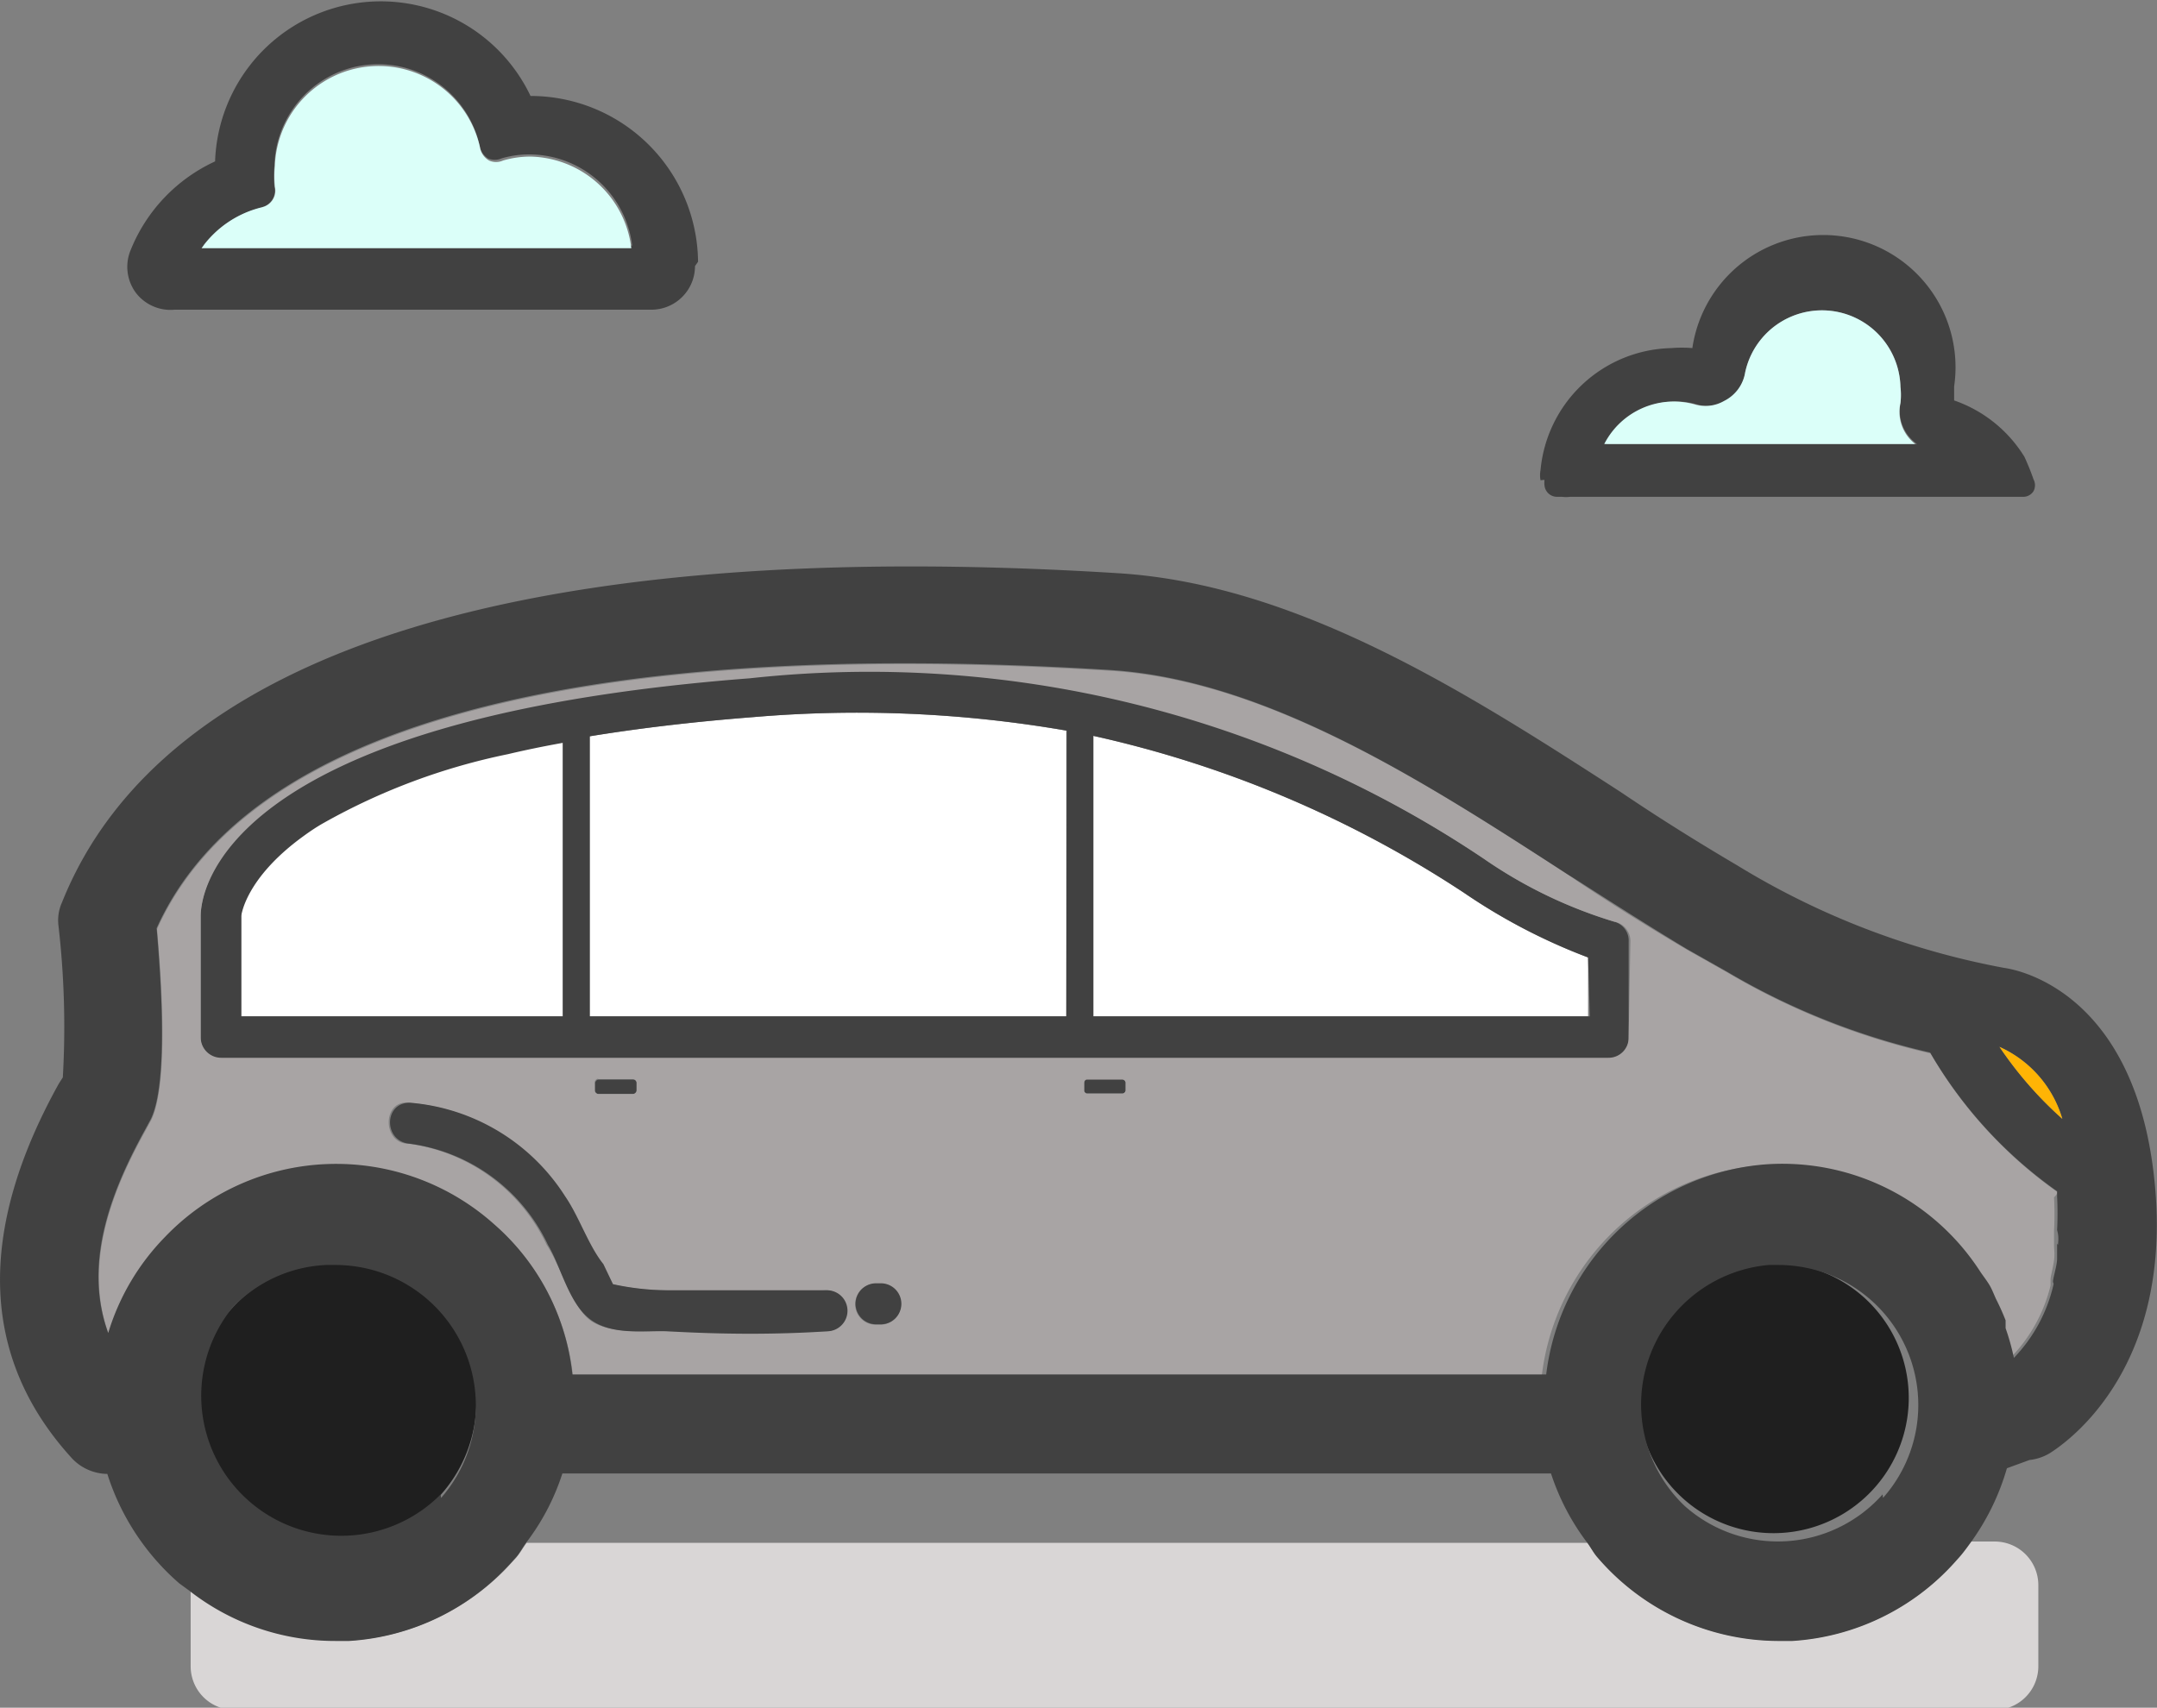
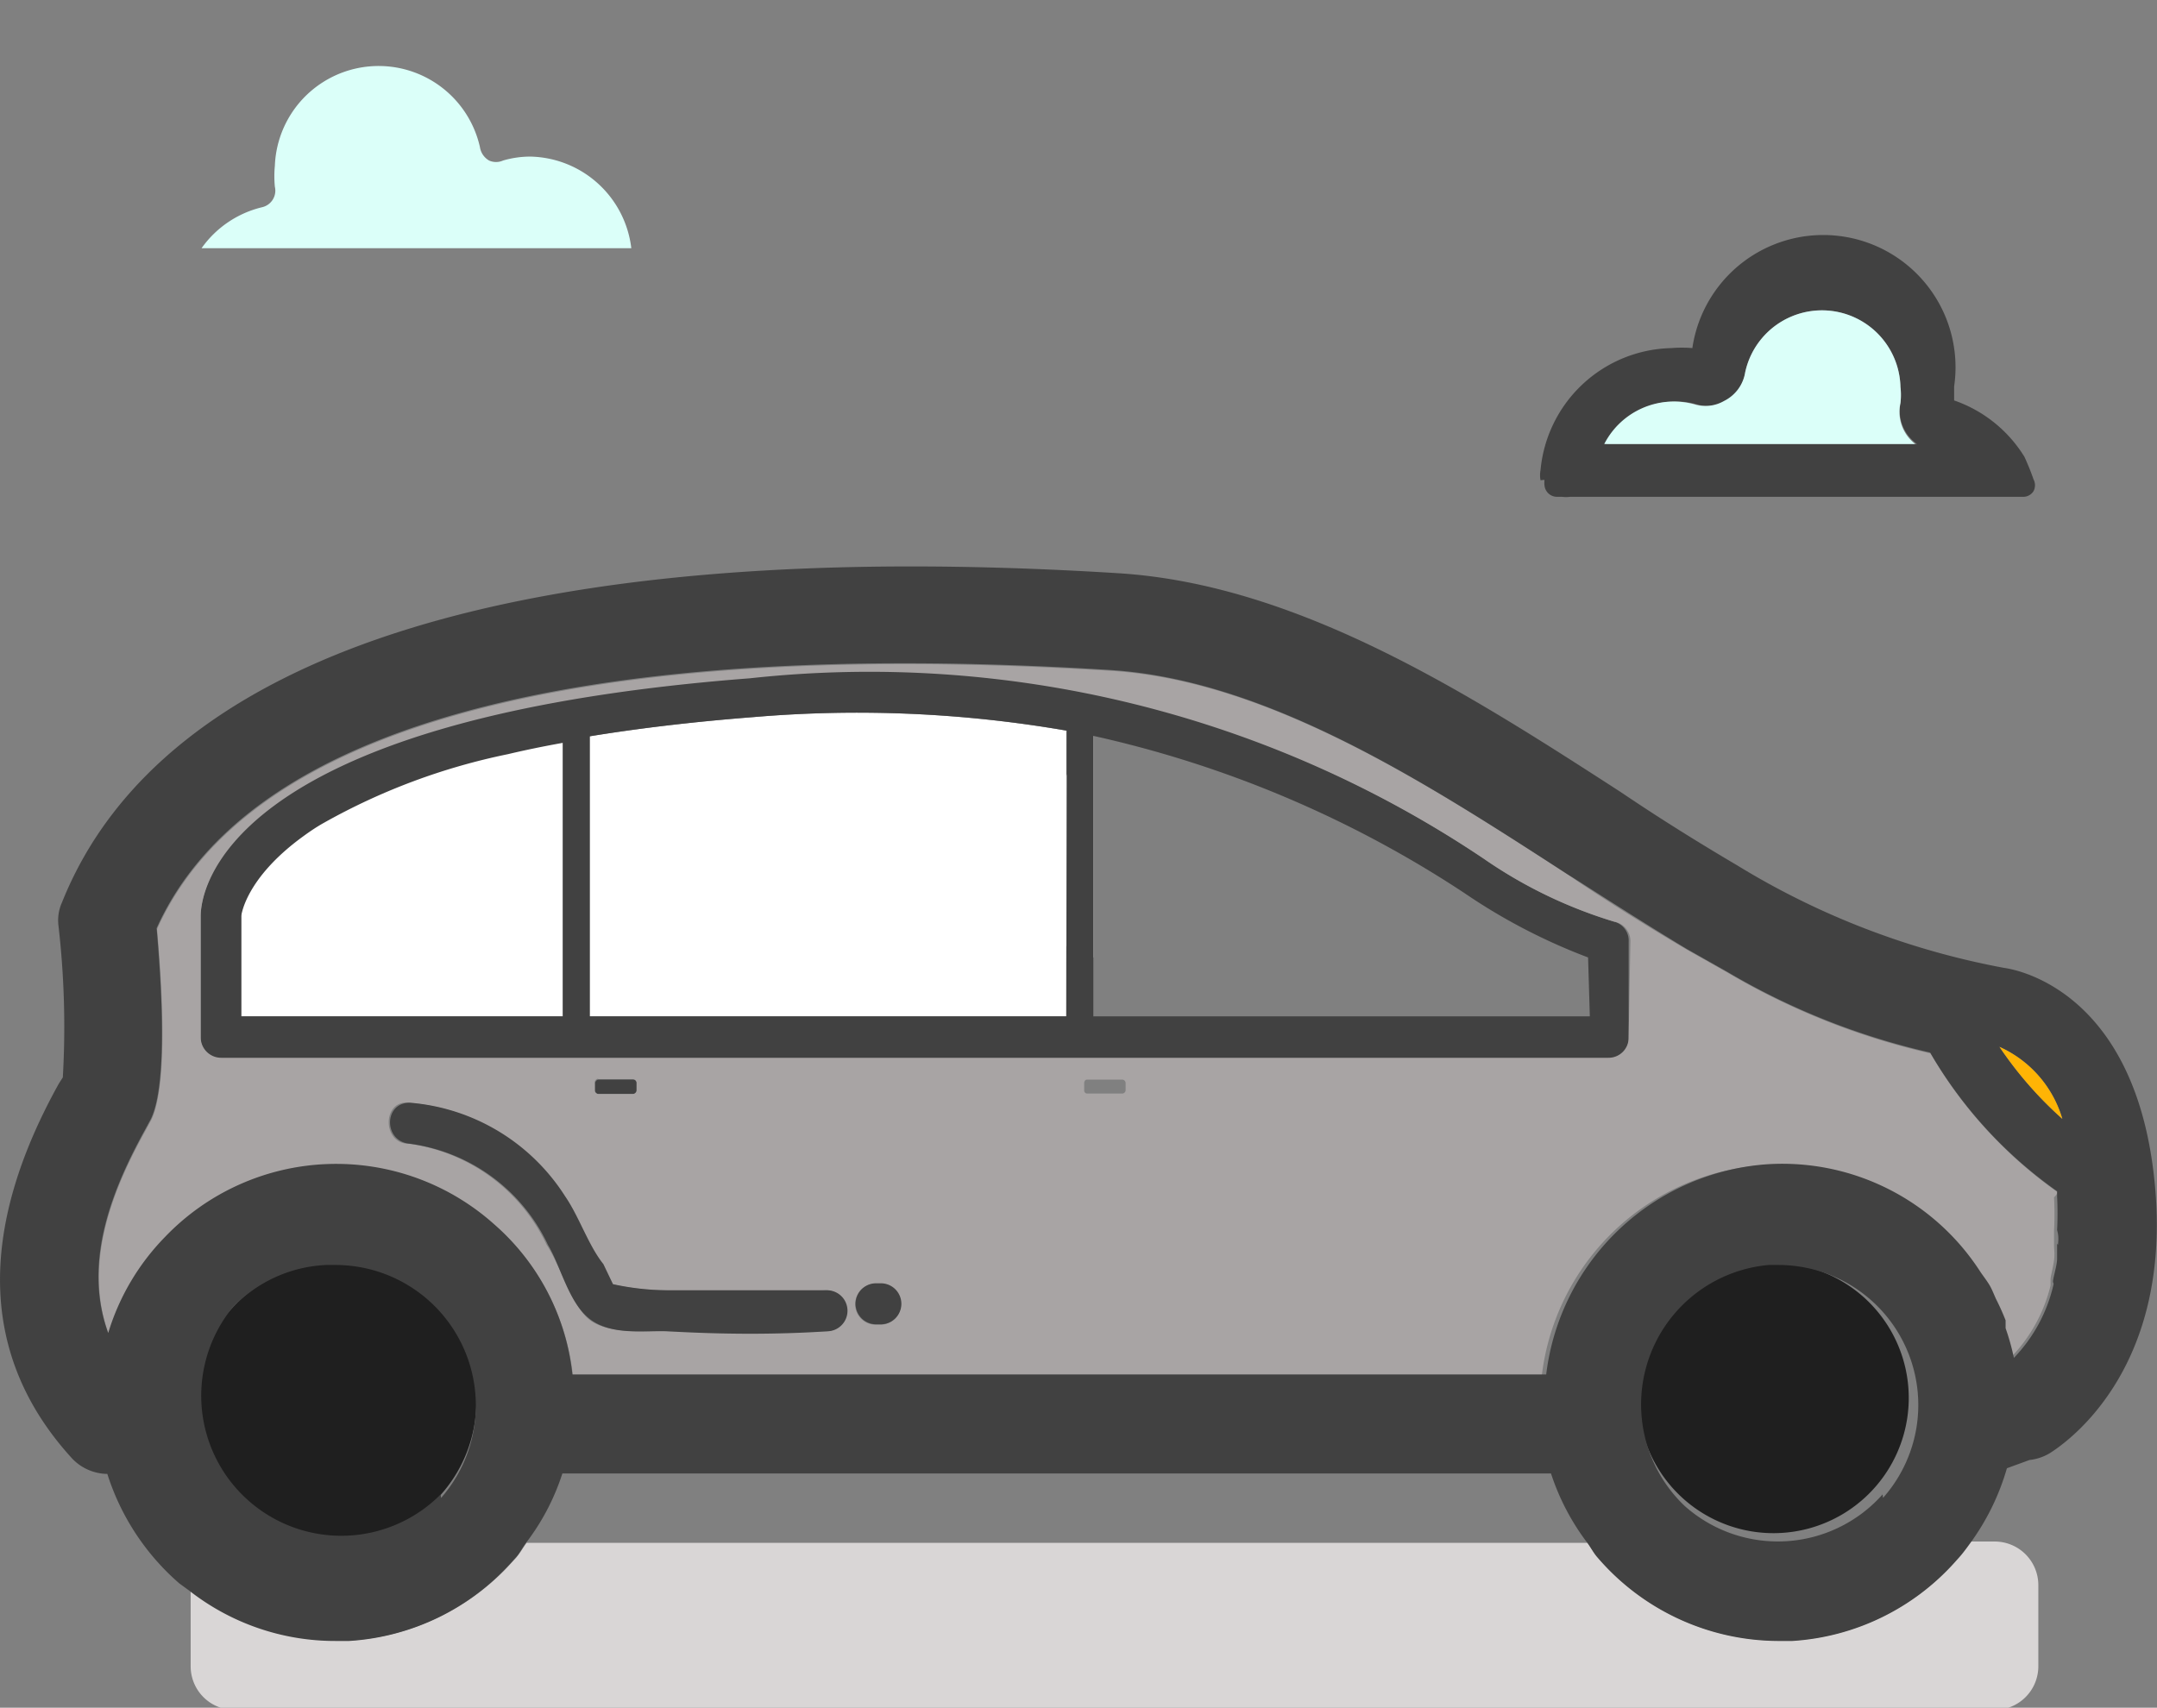
<svg xmlns="http://www.w3.org/2000/svg" viewBox="0 0 49.44 39.15">
  <rect x="0" y="0" width="49.44" height="39.15" fill="#808080" stroke="none" />
  <defs>
    <style>.cls-1{fill:none;}.cls-2{fill:#fff;}.cls-3{fill:#d9d6d6;}.cls-4{fill:#1f1f1f;}.cls-5{fill:#414141;}.cls-6{fill:#dbfff9;}.cls-7{fill:#a8a4a4;}.cls-8{fill:#ffb405;}</style>
  </defs>
  <title>アセット 14</title>
  <g id="レイヤー_2" data-name="レイヤー 2">
    <g id="Layer_1" data-name="Layer 1">
      <path class="cls-1" d="M25.72,24.73a.08.08,0,0,1,.07.07.08.08,0,0,0-.08-.08h-.8s-.06,0-.07.08,0-.07.07-.07Z" />
      <path class="cls-1" d="M14.59,24.81a.09.09,0,0,0-.08-.08h0A.08.08,0,0,1,14.59,24.81Z" />
      <path class="cls-1" d="M13.71,25.07a.08.08,0,0,1-.08-.08v-.17h0V25a.09.09,0,0,0,.08.08h.8A.09.09,0,0,0,14.6,25a.08.08,0,0,1-.08.07Z" />
      <path class="cls-1" d="M35.55,33.78H12.91a5.28,5.28,0,0,1-.84,1.6H36.39A5.4,5.4,0,0,1,35.55,33.78Z" />
-       <path class="cls-1" d="M24.92,25.07a.08.08,0,0,1-.07-.07.07.07,0,0,0,.07.07h.8a.08.08,0,0,0,.08-.07.08.08,0,0,1-.08.07Z" />
-       <path class="cls-2" d="M25.06,16.87V23.3H36.4V21.95a13.46,13.46,0,0,1-2.84-1.48A25.41,25.41,0,0,0,25.06,16.87Z" />
+       <path class="cls-2" d="M25.06,16.87V23.3V21.95a13.46,13.46,0,0,1-2.84-1.48A25.41,25.41,0,0,0,25.06,16.87Z" />
      <path class="cls-2" d="M17.26,16.44c-1.41.11-2.65.26-3.75.44,0,0,0,0,0,.07V23.3H24.44V16.75A28.12,28.12,0,0,0,17.26,16.44Z" />
      <path class="cls-2" d="M7.43,18.82c-.18.11-.35.22-.49.32-1.34,1-1.41,1.8-1.41,1.82V23.3H12.9V17q-.67.12-1.26.26A14.55,14.55,0,0,0,7.43,18.82Z" />
      <path class="cls-3" d="M44.81,35.8a5.46,5.46,0,0,1-3.73,1.81h-.33a5.48,5.48,0,0,1-4.13-1.91c-.09-.1-.15-.22-.23-.33H12.07c-.08.11-.14.22-.23.33l-.1.11A5.45,5.45,0,0,1,8,37.61H7.7a5.42,5.42,0,0,1-3.33-1.17V38.2a1,1,0,0,0,1,1H45.72a1,1,0,0,0,1-1V36.34a1,1,0,0,0-1-1h-.57c-.08.11-.16.22-.25.32Z" />
      <path class="cls-4" d="M40.76,28.95h-.22a3.1,3.1,0,1,0,.22,0Z" />
      <path class="cls-4" d="M7.71,28.95H7.48A3.15,3.15,0,0,0,5.31,30a3.21,3.21,0,1,0,4.8,4.26,3.21,3.21,0,0,0-2.4-5.34Z" />
      <path class="cls-5" d="M37,21.13A10.66,10.66,0,0,1,34,19.68a25.28,25.28,0,0,0-16.85-4.17C4.95,16.45,4.6,20.5,4.6,21v2.81a.47.47,0,0,0,.47.47h31.8a.46.46,0,0,0,.46-.47V21.59A.45.45,0,0,0,37,21.13ZM12.9,23.3H5.53V21s.08-.85,1.41-1.82c.15-.11.31-.22.49-.32a14.55,14.55,0,0,1,4.21-1.57q.59-.14,1.26-.26Zm11.54,0H13.52V16.95s0,0,0-.07c1.1-.18,2.34-.33,3.75-.44a28.12,28.12,0,0,1,7.18.31Zm12,0H25.06V16.87a25.41,25.41,0,0,1,8.5,3.6,13.46,13.46,0,0,0,2.84,1.48Z" />
-       <path class="cls-5" d="M25.72,24.73h-.8s-.06,0-.07.07h0V25h0a.08.08,0,0,0,.07.07h.8a.08.08,0,0,0,.08-.07h0v-.17h0A.08.08,0,0,0,25.72,24.73Z" />
      <path class="cls-5" d="M13.64,25a.08.08,0,0,0,.08.08h.8A.08.08,0,0,0,14.6,25h0v-.17h0a.08.08,0,0,0-.08-.08h-.8a.09.09,0,0,0-.08.08h0Z" />
-       <path class="cls-5" d="M4,7.1H14.93a1,1,0,0,0,1-1S16,6,16,6a3.84,3.84,0,0,0-3.84-3.8,3.8,3.8,0,0,0-7.23,1.5A3.8,3.8,0,0,0,3,5.72a1,1,0,0,0,.12,1A1,1,0,0,0,4,7.1Zm2-2.35a.39.39,0,0,0,.29-.47,2.5,2.5,0,0,1,0-.48A2.38,2.38,0,0,1,11,3.37a.43.43,0,0,0,.18.26.39.39,0,0,0,.32,0,2.22,2.22,0,0,1,.63-.09,2.38,2.38,0,0,1,2.36,2.09H4.66A2.38,2.38,0,0,1,6.05,4.75Z" />
      <path class="cls-6" d="M12.16,3.59a2.22,2.22,0,0,0-.63.09.39.39,0,0,1-.32,0A.43.43,0,0,1,11,3.37,2.38,2.38,0,0,0,6.3,3.8a2.5,2.5,0,0,0,0,.48.39.39,0,0,1-.29.47,2.38,2.38,0,0,0-1.39.94h9.85A2.38,2.38,0,0,0,12.16,3.59Z" />
      <path class="cls-5" d="M35.4,11a.69.69,0,0,0,0,.12.29.29,0,0,0,.29.27h.12a.62.62,0,0,0,.17,0h9.92l.47,0a.28.28,0,0,0,.24-.13.29.29,0,0,0,0-.27,5.55,5.55,0,0,0-.21-.52,3.07,3.07,0,0,0-1.61-1.29c0-.1,0-.21,0-.32a3,3,0,0,0-6-.88,2.91,2.91,0,0,0-.48,0,3.08,3.08,0,0,0-3,2.8.62.62,0,0,0,0,.23Zm3.49-1.73a.86.86,0,0,0,.68-.08A.89.89,0,0,0,40,8.54a1.8,1.8,0,0,1,3.56.33,1.63,1.63,0,0,1,0,.37.93.93,0,0,0,.38.94H36.81A1.79,1.79,0,0,1,38.89,9.27Z" />
      <path class="cls-6" d="M43.56,9.24a1.63,1.63,0,0,0,0-.37A1.8,1.8,0,0,0,40,8.54a.89.89,0,0,1-.48.65.86.86,0,0,1-.68.08,1.79,1.79,0,0,0-2.07.91h7.13A.93.93,0,0,1,43.56,9.24Z" />
      <path class="cls-7" d="M47.16,27.33a10.11,10.11,0,0,1-2.91-3.18A16.23,16.23,0,0,1,39.6,22.3l-.92-.52c-.8-.47-1.66-1-2.57-1.61L36,20.09c-3.24-2.1-6.91-4.48-10.52-4.71C13.24,14.62,5.68,16.67,3.6,21.3c.12,1.35.25,3.57-.13,4.37l-.13.24c-.7,1.26-1.46,3-.85,4.67a5.37,5.37,0,0,1,1.3-2.2,5.43,5.43,0,0,1,7.55-.29,5.32,5.32,0,0,1,1.79,3.44H35.34a5.49,5.49,0,0,1,5.08-4.82,5.4,5.4,0,0,1,4.88,2.48c.06.1.14.19.2.29s.1.22.15.32a5.32,5.32,0,0,1,.22.49c0,.06,0,.12,0,.18a5.41,5.41,0,0,1,.19.68A3.57,3.57,0,0,0,47,29.47s0-.1,0-.15.06-.27.08-.43,0-.24,0-.35,0-.2,0-.32a7.35,7.35,0,0,0,0-.77S47.16,27.37,47.16,27.33ZM18.94,30.52c-1.22,0-2.45,0-3.67,0-.46,0-1.32.06-1.74-.25s-.67-1.23-1-1.73a4.1,4.1,0,0,0-3.17-2.32c-.6,0-.6-1,0-.94a4.66,4.66,0,0,1,3.56,2.14c.33.48.53,1.12.88,1.56l.22.46a6,6,0,0,0,1.22.14c1.22.09,2.45.08,3.67,0A.47.47,0,0,1,18.94,30.52Zm-5.23-5.78h.8a.09.09,0,0,1,.08.08h0V25h0a.09.09,0,0,1-.08.08h-.8a.09.09,0,0,1-.08-.08v-.17h0A.09.09,0,0,1,13.71,24.73Zm6.47,5.63h-.11a.47.47,0,1,1,0-.94h.11a.47.47,0,1,1,0,.94ZM25.8,25h0a.08.08,0,0,1-.08.07h-.8a.07.07,0,0,1-.07-.07h0v-.17h0s0-.08.07-.08h.8a.08.08,0,0,1,.08.08h0Zm11.53-1.22a.46.46,0,0,1-.46.47H5.07a.47.47,0,0,1-.47-.47V21c0-.46.35-4.51,12.59-5.45A25.28,25.28,0,0,1,34,19.68,10.66,10.66,0,0,0,37,21.13a.45.45,0,0,1,.37.46Z" />
      <path class="cls-5" d="M49.4,27.26C49,22.55,46,22.2,45.94,22.19a18,18,0,0,1-6.12-2.35c-.78-.46-1.66-1-2.61-1.64l-.09-.06c-3.45-2.23-7.37-4.75-11.51-5C12.1,12.3,3.73,14.91,1.42,20.69a1,1,0,0,0-.08.53,20.25,20.25,0,0,1,.1,3.48l-.09.14c-1.89,3.4-1.79,6.28.27,8.56a1.13,1.13,0,0,0,.84.39h0a5.54,5.54,0,0,0,1.65,2.51l.22.16A5.42,5.42,0,0,0,7.7,37.62H8a5.45,5.45,0,0,0,3.72-1.8l.1-.11c.09-.1.15-.22.23-.33a5.28,5.28,0,0,0,.84-1.6H35.55a5.4,5.4,0,0,0,.84,1.6c.08.11.14.23.23.33a5.48,5.48,0,0,0,4.13,1.91h.33a5.46,5.46,0,0,0,3.73-1.81l.09-.1c.09-.1.17-.21.25-.32A5.48,5.48,0,0,0,46,33.66l.52-.19a1.12,1.12,0,0,0,.47-.16C47.27,33.13,49.76,31.51,49.4,27.26Zm-39.3,7A3.21,3.21,0,0,1,5.31,30,3.15,3.15,0,0,1,7.48,29h.23a3.22,3.22,0,0,1,2.4,5.34Zm33.05,0a3.21,3.21,0,0,1-4.53.27A3.21,3.21,0,0,1,40.54,29h.22a3.21,3.21,0,0,1,2.4,5.34Zm4-5.75c0,.12,0,.24,0,.35s-.05.29-.08.43,0,.1,0,.15a3.57,3.57,0,0,1-.91,1.69,5.41,5.41,0,0,0-.19-.68c0-.06,0-.12,0-.18a5.32,5.32,0,0,0-.22-.49c-.05-.11-.09-.22-.15-.32s-.13-.19-.2-.29a5.4,5.4,0,0,0-4.88-2.48,5.49,5.49,0,0,0-5.08,4.82H13.12a5.32,5.32,0,0,0-1.79-3.44,5.43,5.43,0,0,0-7.55.29,5.37,5.37,0,0,0-1.3,2.2c-.61-1.67.15-3.4.85-4.67l.13-.24c.38-.79.25-3,.13-4.37,2.08-4.63,9.64-6.68,21.86-5.92,3.62.23,7.28,2.61,10.52,4.71l.13.08c.91.58,1.77,1.13,2.57,1.61l.92.52a16.23,16.23,0,0,0,4.65,1.85,10.11,10.11,0,0,0,2.91,3.18s0,.08,0,.12a7.35,7.35,0,0,1,0,.77C47.19,28.34,47.18,28.43,47.17,28.54ZM45.83,24a2.62,2.62,0,0,1,1.44,1.65A8.77,8.77,0,0,1,45.83,24Z" />
      <path class="cls-5" d="M18.94,29.58c-1.22,0-2.46,0-3.67,0a6,6,0,0,1-1.22-.14l-.22-.46c-.35-.44-.55-1.08-.88-1.56a4.66,4.66,0,0,0-3.56-2.14c-.6,0-.6.89,0,.94a4.1,4.1,0,0,1,3.17,2.32c.3.5.48,1.37,1,1.73s1.28.22,1.74.25c1.22.07,2.45.08,3.67,0A.47.47,0,0,0,18.94,29.58Z" />
      <path class="cls-5" d="M20.19,29.42h-.11a.47.47,0,1,0,0,.94h.11a.47.47,0,1,0,0-.94Z" />
      <path class="cls-8" d="M45.83,24a8.77,8.77,0,0,0,1.44,1.65A2.62,2.62,0,0,0,45.83,24Z" />
    </g>
  </g>
</svg>